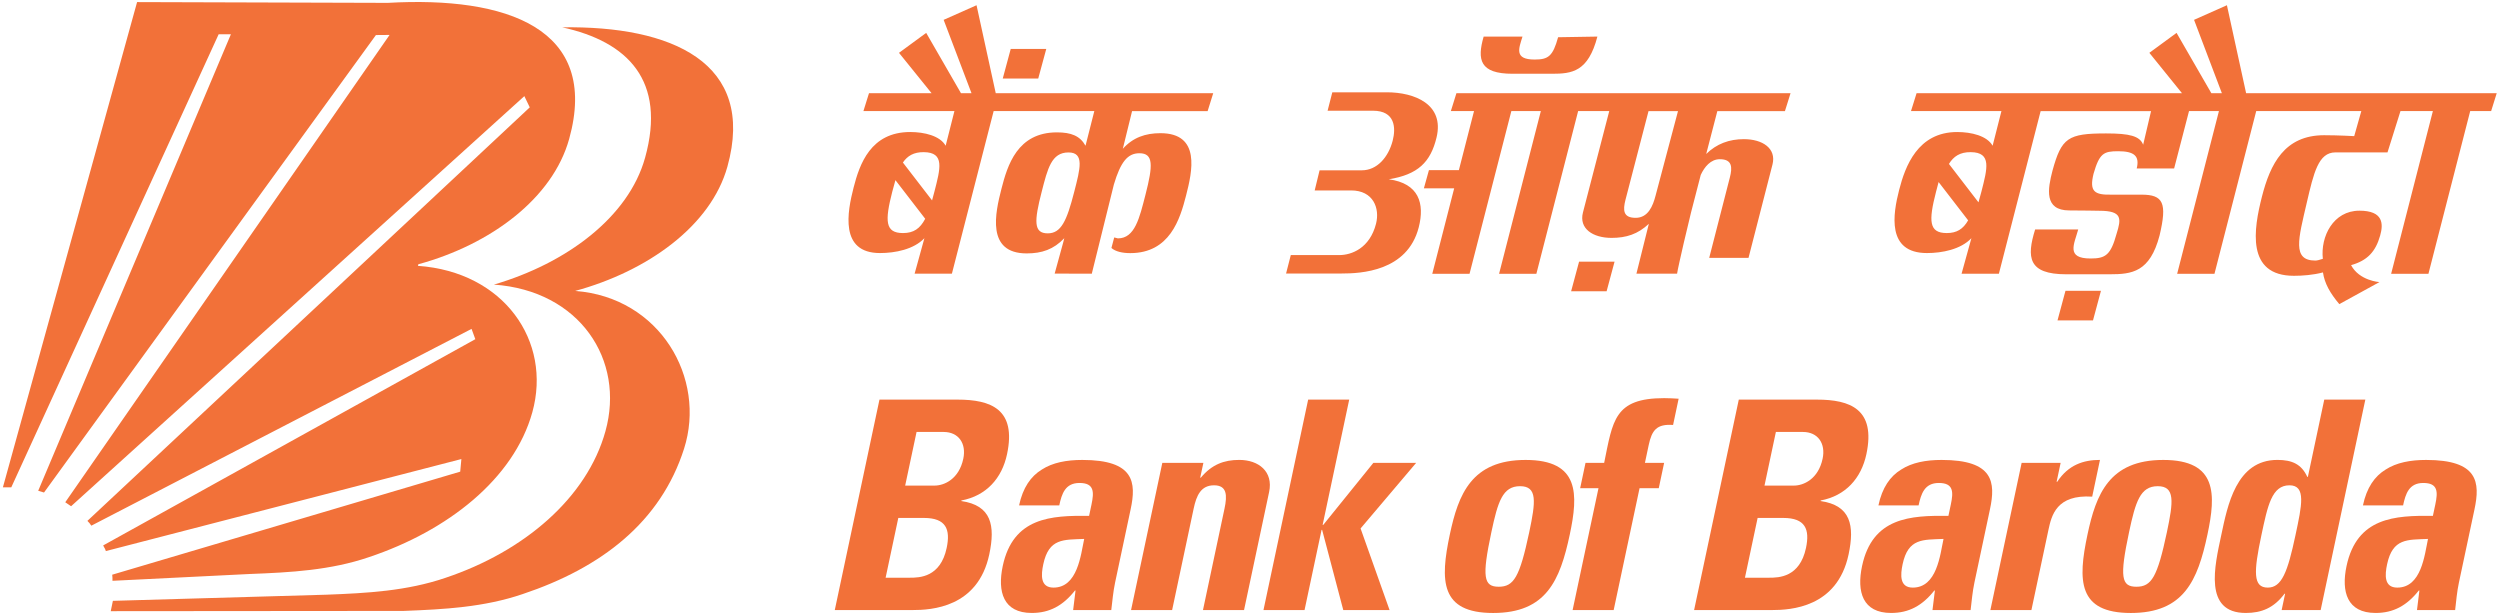
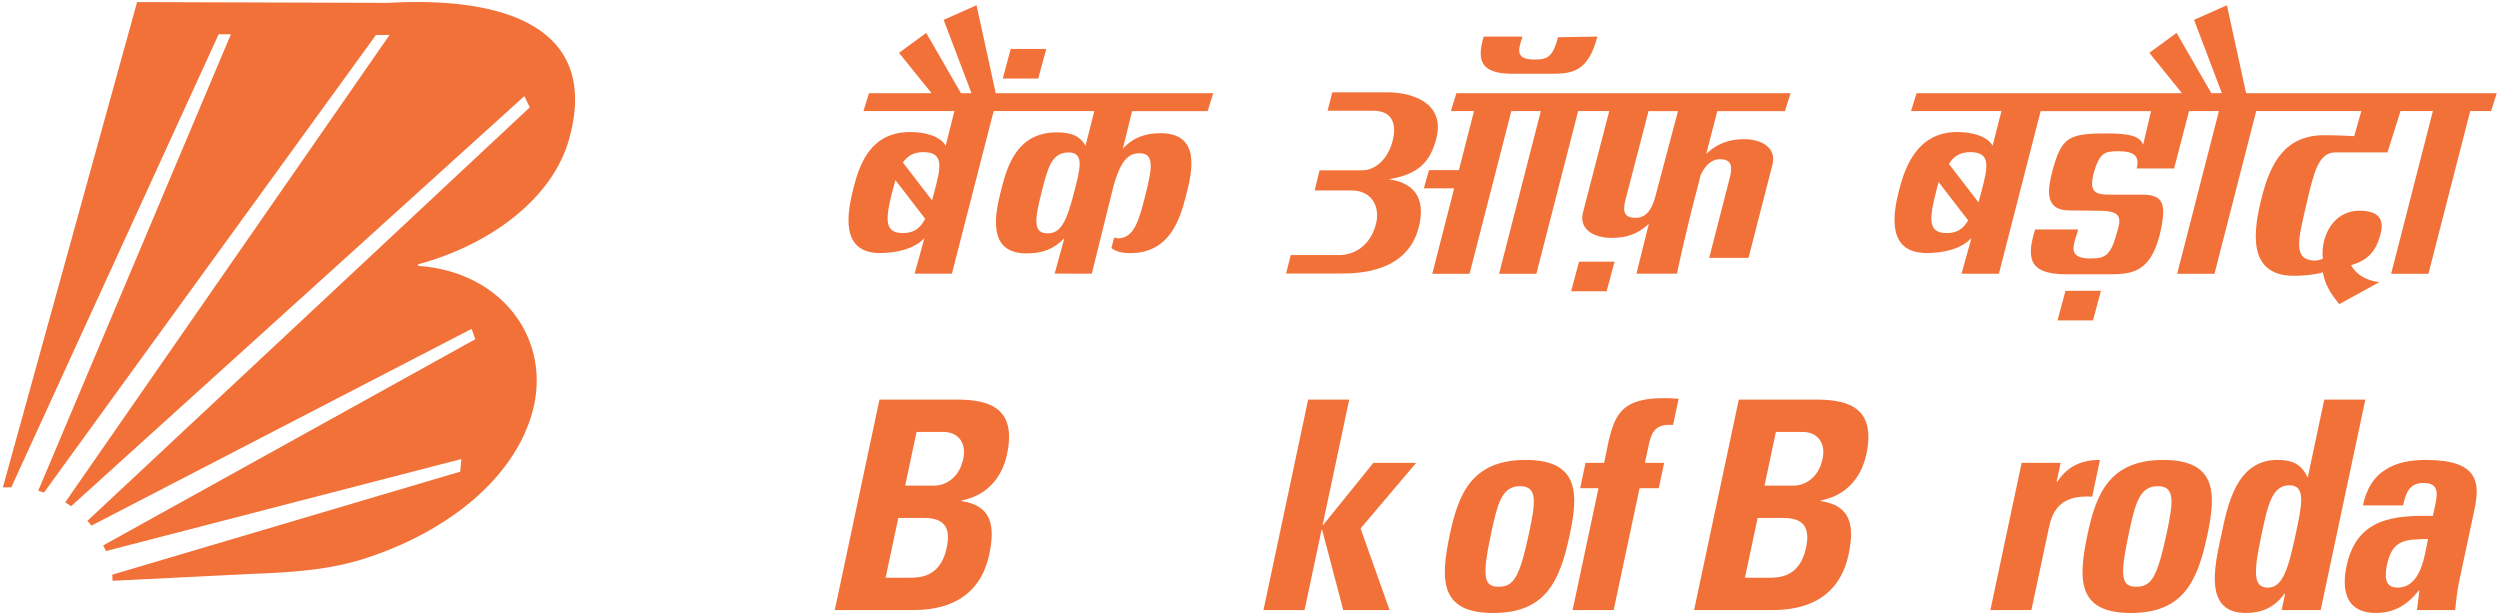
<svg xmlns="http://www.w3.org/2000/svg" xmlns:ns1="http://sodipodi.sourceforge.net/DTD/sodipodi-0.dtd" xmlns:ns2="http://www.inkscape.org/namespaces/inkscape" version="1.1" id="svg2" width="725.333" height="178.667" viewBox="0 0 725.333 178.667" ns1:docname="Bank-of-Baroda-Logo-Vector-1.eps">
  <defs id="defs6" />
  <ns1:namedview id="namedview4" pagecolor="#ffffff" bordercolor="#000000" borderopacity="0.25" ns2:showpageshadow="2" ns2:pageopacity="0.0" ns2:pagecheckerboard="0" ns2:deskcolor="#d1d1d1" />
  <g id="g8" ns2:groupmode="layer" ns2:label="ink_ext_XXXXXX" transform="matrix(1.333,0,0,-1.333,0,178.667)">
    <g id="g10" transform="scale(0.1)">
-       <path d="m 878.352,10.641 -637.309,-0.551 4.637,22.484 464.39,13.355 c 88.989,3.371 175.473,8.078 259.223,36.633 171.537,57.343 308.297,174.3 348.467,319.089 43.19,155.192 -56.02,306.176 -242.83,319.215 158.28,46.418 293.21,146.844 329.13,276.164 46.64,167.839 -37.74,252.739 -180.37,283.799 237.25,3.71 422.63,-76.06 359.56,-303.158 -36,-129.317 -174.12,-227.684 -331.39,-270.59 C 1436.55,693.301 1537.8,517.191 1488.88,363.684 1437.86,203.926 1309.13,104.621 1137.57,47.293 1053.84,18.738 967.34,14.031 878.352,10.641" style="fill:#f27139;fill-opacity:1;fill-rule:evenodd;stroke:none" id="path12" />
      <path d="M 543.832,91.031 244.813,76.188 c -0.125,7.637 0.246,5.879 -0.571,13.285 l 757.458,224.293 2.51,27.437 -773.8,-200.305 c -2.383,7.336 -2.633,5.332 -5.828,12.293 l 809.978,448.887 -8.19,22.426 -827.573,-428.336 c -4.988,7.066 -2.805,4.062 -8.559,10.457 l 962.802,900.045 -11.77,24.44 L 154.738,238.504 142.043,247.152 847.93,1264.3 818.203,1264.05 95.797,268.336 83.152,272.156 502.594,1265.81 H 475.941 L 24.57,279.668 6.293,279.613 298.371,1335.78 l 545.567,-1.69 c 258.082,14.79 461.942,-54.95 394.852,-296.27 C 1202.86,908.5 1067.93,808.078 910.516,765.152 l -0.871,-3.441 C 1096.46,748.672 1201.72,598.063 1158.6,442.887 1118.36,298.102 974.605,185.012 803.055,127.688 719.324,99.113 632.84,94.41 543.832,91.031 Z M 1955.19,213.02 H 2011 c 48.15,0 58.09,-24.754 49.46,-65.352 -13.58,-64.023 -59.33,-64.715 -79.68,-64.715 h -53.19 z m 39.74,187.14 h 58.96 c 32.29,0 49.86,-24.754 42.75,-58.34 -9.4,-44.41 -41.56,-58.386 -62.48,-58.386 h -64.02 z m -8.82,-387.637 c 40.61,0 142.44,5.078 167.1,121.168 13.32,62.778 4.82,106.641 -60.91,116.106 l 0.32,1.242 c 54.08,10.211 88.19,48.254 99.26,100.871 20.77,97.742 -34.99,118.66 -107.84,118.66 H 1914.2 L 1816.93,12.523 h 169.18" style="fill:#f27139;fill-opacity:1;fill-rule:evenodd;stroke:none" id="path14" />
-       <path d="m 2359.8,167.344 c -7.44,-34.899 -14.28,-105.95 -66.84,-105.95 -29.16,0 -27.1,27.879 -22.22,50.754 12.15,57.079 44.24,53.243 89.06,55.196 z m 101.14,64.711 c 12.45,58.34 8.2,107.195 -105.21,107.195 -34.23,0 -64.66,-5.703 -88.12,-20.922 -23.97,-14.598 -41.3,-39.336 -49.56,-78.07 h 87.48 c 5.4,25.379 12.97,48.875 44.01,48.875 32.28,0 31.91,-19.676 26.16,-46.922 l -5.26,-24.754 c -82.74,1.262 -165.48,-3.195 -187.94,-109.129 -11.83,-55.828 1.12,-102.129 63.2,-102.129 38.68,0 68.03,15.859 94,48.875 h 1.26 l -5.21,-42.551 h 83.01 c 2.38,19.676 4.12,39.977 8.26,59.648 l 33.92,159.883" style="fill:#f27139;fill-opacity:1;fill-rule:evenodd;stroke:none" id="path16" />
-       <path d="m 2619.22,332.926 h -89.38 L 2461.81,12.523 h 89.38 l 46.86,220.844 c 6.02,28.508 15.84,50.684 44.38,50.684 28.47,0 28.86,-22.176 22.78,-50.684 L 2618.33,12.523 h 89.38 l 54.58,257.004 c 9.37,44.36 -22.66,69.793 -65.04,69.793 -33.6,0 -59.83,-10.215 -83.68,-38.715 h -1.31 l 6.96,32.321" style="fill:#f27139;fill-opacity:1;fill-rule:evenodd;stroke:none" id="path18" />
      <path d="m 2839.39,12.523 37.05,174.481 h 1.24 L 2923.7,12.523 h 100.76 l -63.1,177.622 120.99,142.781 h -93.14 l -109.2,-135.145 h -1.26 l 57.89,272.864 h -89.36 L 2750.01,12.523 Z m 422.57,50.754 c -32.85,0 -36.74,20.922 -15.96,118.594 14.15,66.668 24.47,100.246 62.45,100.246 38.06,0 34.07,-33.578 19.96,-100.246 C 3307.66,84.199 3294.94,63.277 3261.96,63.277 Z M 3249.89,6.148 c 115.39,0 145.49,70.414 166.79,170.715 18.57,87.532 21.77,162.387 -96.08,162.387 -117.85,0 -146.44,-74.855 -165.03,-162.387 C 3134.28,76.562 3134.54,6.148 3249.89,6.148" style="fill:#f27139;fill-opacity:1;fill-rule:evenodd;stroke:none" id="path20" />
      <path d="m 3653.61,472.508 c -10.64,0.64 -20.65,1.262 -31.41,1.262 -108.97,0 -111.78,-48.872 -130.67,-140.844 h -40.57 l -11.69,-55.196 h 39.91 L 3422.86,12.523 h 89.37 l 56.34,265.207 h 41.8 l 11.7,55.196 h -41.8 l 8.2,38.715 c 6.88,32.336 17.46,46.312 53.07,43.738 z M 3825.54,213.02 h 55.83 c 48.12,0 58.07,-24.754 49.44,-65.352 -13.59,-64.023 -59.41,-64.715 -79.67,-64.715 h -53.2 z m 39.74,187.14 h 58.95 c 32.29,0 49.87,-24.754 42.75,-58.34 -9.46,-44.41 -41.55,-58.386 -62.46,-58.386 h -64.03 z m -8.76,-387.637 c 40.55,0 142.44,5.078 167.04,121.168 13.32,62.778 4.88,106.641 -60.97,116.106 l 0.32,1.242 c 54.13,10.211 88.18,48.254 99.38,100.871 20.73,97.742 -34.98,118.66 -107.9,118.66 H 3784.55 L 3687.28,12.523 h 169.24" style="fill:#f27139;fill-opacity:1;fill-rule:evenodd;stroke:none" id="path22" />
-       <path d="m 4230.15,167.344 c -7.44,-34.899 -14.28,-105.95 -66.9,-105.95 -29.11,0 -26.97,27.879 -22.16,50.754 12.07,57.079 44.25,53.243 89.06,55.196 z m 101.13,64.711 c 12.4,58.34 8.26,107.195 -105.27,107.195 -34.17,0 -64.52,-5.703 -88.05,-20.922 -24.03,-14.598 -41.3,-39.336 -49.51,-78.07 h 87.43 c 5.45,25.379 12.96,48.875 44,48.875 32.29,0 31.99,-19.676 26.16,-46.922 l -5.25,-24.754 c -82.74,1.262 -165.48,-3.195 -187.95,-109.129 -11.89,-55.828 1.07,-102.129 63.21,-102.129 38.68,0 68.03,15.859 94.07,48.875 h 1.26 l -5.26,-42.551 h 82.99 c 2.31,19.676 4.12,39.977 8.25,59.648 l 33.92,159.883" style="fill:#f27139;fill-opacity:1;fill-rule:evenodd;stroke:none" id="path24" />
      <path d="M 4400.19,332.926 4332.15,12.523 h 89.31 l 37.06,174.481 c 6.75,31.769 17.66,77.391 95.25,72.363 l 16.9,79.953 c -36.12,0 -68.78,-10.836 -93.05,-47.613 h -1.32 l 8.76,41.219 h -84.87" style="fill:#f27139;fill-opacity:1;fill-rule:evenodd;stroke:none" id="path26" />
      <path d="m 4649.96,63.277 c -32.97,0 -36.74,20.922 -16.01,118.594 14.13,66.668 24.47,100.246 62.45,100.246 37.99,0 34.05,-33.578 19.91,-100.246 C 4695.59,84.199 4682.89,63.277 4649.96,63.277 Z M 4637.82,6.148 c 115.34,0 145.51,70.414 166.79,170.715 18.59,87.532 21.78,162.387 -96.13,162.387 -117.78,0 -146.39,-74.855 -164.96,-162.387 C 4522.23,76.562 4522.47,6.148 4637.82,6.148" style="fill:#f27139;fill-opacity:1;fill-rule:evenodd;stroke:none" id="path28" />
      <path d="m 4935.91,61.395 c -32.28,0 -30.91,33.652 -13.83,114.222 13.64,64.074 22.46,108.434 61.09,108.434 36.79,0 26.73,-44.36 13.07,-108.434 -17.08,-80.57 -29.91,-114.222 -60.33,-114.222 z m 115.1,-48.871 97.26,458.122 h -89.38 l -35.67,-168.161 h -1.32 c -12.57,27.317 -32.73,36.836 -65.01,36.836 -90,0 -108.6,-99.629 -122.36,-164.34 -14.01,-65.972 -39,-168.781 53.51,-168.781 34.16,0 61.21,10.836 84.3,41.91 h 1.31 l -7.56,-35.586 h 84.92" style="fill:#f27139;fill-opacity:1;fill-rule:evenodd;stroke:none" id="path30" />
      <path d="m 5284.64,167.344 c -7.39,-34.899 -14.28,-105.95 -66.84,-105.95 -29.16,0 -27.05,27.879 -22.17,50.754 12.16,57.079 44.33,53.243 89.01,55.196 z m 101.26,64.711 c 12.33,58.34 8.21,107.195 -105.27,107.195 -34.24,0 -64.59,-5.703 -88.12,-20.922 -24.03,-14.598 -41.31,-39.336 -49.49,-78.07 h 87.42 c 5.38,25.379 12.9,48.875 43.94,48.875 32.35,0 31.98,-19.676 26.16,-46.922 l -5.26,-24.754 c -82.74,1.262 -165.4,-3.195 -187.94,-109.129 -11.83,-55.828 1.12,-102.129 63.27,-102.129 38.61,0 67.97,15.859 94,48.875 h 1.32 l -5.26,-42.551 h 83.06 c 2.25,19.676 3.99,39.977 8.18,59.648 z M 3476.81,1260.73 c -20.02,-76.68 -55.13,-80.95 -99.06,-80.95 h -85.62 c -71.67,0 -77.36,30.71 -62.9,80.95 h 84.55 c -8.08,-26.12 -18.59,-49.99 26.48,-49.99 29.65,0 39.6,7.14 51,48.55 z m 806.92,-399.964 -64.27,83.324 -5.58,-21.113 c -16.41,-63.719 -15.72,-89.914 23.33,-89.914 21.67,0 35.56,8.523 46.52,27.703 z m -41.76,122.734 64.28,-83.523 6.26,22.75 c 12.95,50.683 23.09,86.023 -23.03,86.453 -23.48,0.25 -37.56,-9.325 -47.51,-25.68 z m 422.7,41.79 17.21,73.23 h -240.33 l -90.87,-353.911 h -81.23 l 21.4,77.301 c -23.28,-24.609 -64.03,-32.371 -96.75,-32.371 -88.49,0 -73.91,85.203 -60.53,137.379 13.14,51.199 40.25,126.052 126.31,126.052 30.97,0 65.08,-8.26 77.16,-29.87 l 19.16,75.42 h -196.84 l 12.15,38.91 h 577.71 l -71.04,87.91 59.21,43.42 75.74,-131.33 h 22.91 l -60.59,159.7 71.53,31.83 41.81,-191.53 h 545.43 l -12.14,-38.91 h -45.57 l -90.93,-354.161 h -81.17 l 90.87,354.161 h -70.54 l -28.22,-89.89 h -113.4 c -36.99,0 -47.19,-44.31 -62.34,-109.646 -18.22,-78.566 -32.3,-125.804 18.72,-125.804 3.5,0 9.2,1.437 16.27,3.82 -5.33,48.301 22.46,104.758 79.61,104.758 52.19,0 52.32,-28.699 45.18,-53.949 -9.95,-35.59 -28.17,-54.7 -63.33,-64.59 18.08,-34.203 61.77,-36.848 61.77,-36.848 l -87.38,-47.984 c -19.96,23.742 -32.03,44.734 -35.6,69.047 -21.47,-5.774 -45.13,-7.391 -63.15,-7.391 -104.89,-0.07 -87.43,102.555 -69.73,172.027 18.16,71.375 49.2,133.95 135.31,133.95 30.92,0 65.6,-2 65.6,-2 l 15.45,54.5 h -228.75 l -90.87,-354.161 h -81.23 l 90.94,354.161 h -65.1 l -32.41,-124.86 h -81.42 c 6.82,27.44 -5.83,37.52 -40.44,37.52 -31.42,0 -40.67,-4.38 -53.58,-49.172 -9.32,-38.285 1.58,-46.293 39.5,-45.352 h 64.91 c 47.55,0 56.13,-17.992 39.35,-88.847 -20.96,-79.809 -59.88,-84.461 -108.58,-84.461 h -94.88 c -83.04,0 -86.12,37.168 -67.4,97.496 h 93.75 c -8.63,-31.774 -27.4,-63.153 27.05,-63.153 32.78,0 43.79,7.887 56.43,53.688 10.34,33.012 12.84,50.184 -37.22,50.184 0,0 -44.31,0.816 -65.6,0.746 -55.64,0 -46.81,47.183 -36.74,86.144 19.73,72.177 33.79,81.457 116.8,81.457 50.88,0 73.47,-5.57 80.66,-24.62 z M 2280.39,832.441 c 29.08,0 41.36,26.567 57.69,90.286 13.02,50.683 22.66,85.823 -12.52,85.823 -36.99,0 -45.32,-35.14 -58.32,-85.823 -16.4,-63.719 -17.85,-90.286 13.15,-90.286 z m 15.13,-87.586 c 21.46,77.254 20.97,77.055 20.97,77.055 z m -281.77,119.29 -64.81,84.085 c -2.33,-7.902 -4.58,-16.355 -6.9,-25.253 -16.33,-63.719 -15.64,-89.914 23.41,-89.914 22.91,0 37.05,9.535 48.3,31.082 z m -48.55,122.425 63.46,-82.382 5,18.539 c 13.02,50.683 23.16,86.023 -22.96,86.453 -21.97,0.25 -35.68,-8.14 -45.5,-22.61 z m 62.46,150.86 -70.96,87.91 59.19,43.42 75.74,-131.33 h 22.91 l -60.65,159.7 71.59,31.83 41.8,-191.53 h 473.34 l -12.15,-38.91 h -164.46 l -20.15,-82.06 c 22.02,24.56 49.11,34 81.84,34 88.57,0 69.17,-83.765 55.78,-135.882 -13.16,-51.183 -35.37,-125.164 -121.43,-125.164 -16.96,0 -32.28,3.371 -40.99,11.203 l 6.08,22.926 8,-2.059 c 37,0 47.01,44.364 60.03,95.047 16.39,63.715 17.71,90.269 -13.21,90.269 -25.79,0 -40.99,-19.163 -55.57,-68.034 l -48.07,-194.157 -80.8,0.246 20.97,77.055 c -23.28,-24.609 -49.12,-33.137 -81.87,-33.137 -88.55,0 -68.33,88.403 -54.94,140.524 13.08,51.254 34.68,122.923 120.72,122.923 30.92,0 50.26,-7.51 62.28,-29.12 l 19.14,75.42 h -219.11 l -90.87,-353.911 h -81.17 l 21.35,77.301 c -23.29,-24.609 -63.97,-32.371 -96.7,-32.371 -88.56,0 -70.84,90.266 -57.45,142.461 13.09,51.18 37.17,120.97 123.23,120.97 30.92,0 65.08,-8.26 77.16,-29.87 l 19.09,75.42 h -198.08 l 12.14,38.91 z M 2920.5,745.051 h -121.3 l 10.27,40.097 h 105.65 c 26.77,0 66.27,15.024 79.86,68.161 8.63,33.636 -5.83,72.543 -54.15,72.543 h -79.35 l 10.65,43.793 h 91.98 c 32.68,0 57.64,27.828 67.16,64.605 7.14,27.86 5.44,65.09 -42.93,65.09 h -98.76 l 10.26,40.1 h 118.72 c 60.22,0 125.61,-25.95 108.15,-98.3 -12.94,-53.824 -40.61,-80.82 -104.01,-91.027 65.65,-8.898 78.6,-52.636 65.21,-104.691 -24.72,-96.18 -126.8,-100.371 -167.41,-100.371 z m 731.74,353.469 h -64.16 L 3537.9,905.379 c -5.76,-22.625 -5.19,-39.16 22.09,-39.16 27.22,0 37.61,25.75 43.44,48.359 z m -482.29,38.91 h 727.24 l -12.2,-38.91 h -147.13 l -24.22,-93.34 c 22.66,22.23 50.13,32.27 81.99,32.27 40.61,0 71.21,-20.12 62.26,-55.212 l -52.19,-203.23 h -85.56 l 44.87,174.672 c 5.83,22.554 5.45,40.101 -21.77,40.101 -19.71,0 -33.3,-16.48 -41.51,-34.222 l -21.14,-81.762 c -4.32,-16.602 -27.92,-116.531 -30.35,-133.063 h -88.49 l 27.03,108.45 c -23.98,-22.551 -49.07,-30.633 -81.23,-30.633 -40.57,0 -71.23,20.101 -62.21,55.246 l 57.25,220.723 h -67.71 l -90.93,-354.161 h -81.17 l 90.92,354.161 h -64.2 l -91.01,-354.161 h -81.1 l 47.68,186.004 h -65.96 l 11.01,39.602 h 65.16 l 32.98,128.555 h -50.44 z m -970.05,96.43 h 77.34 l -17.46,-64.41 h -77.23 z M 3436.94,770.855 h 77.23 l -17.33,-64.464 h -77.23 z m 1058.63,-63.523 h 77.23 l -17.33,-64.41 h -77.23 l 17.33,64.41" style="fill:#f27139;fill-opacity:1;fill-rule:evenodd;stroke:none" id="path32" />
    </g>
  </g>
</svg>